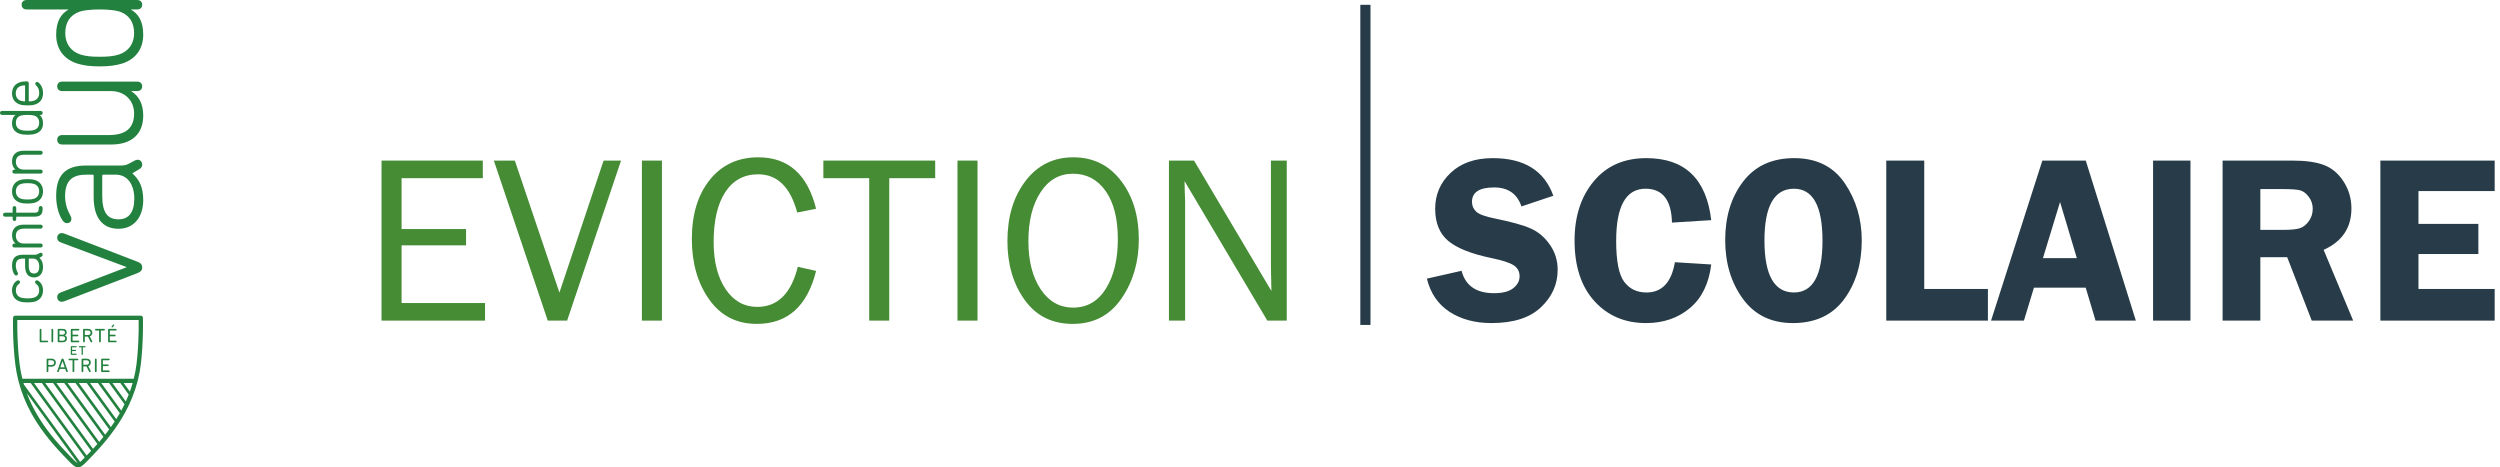
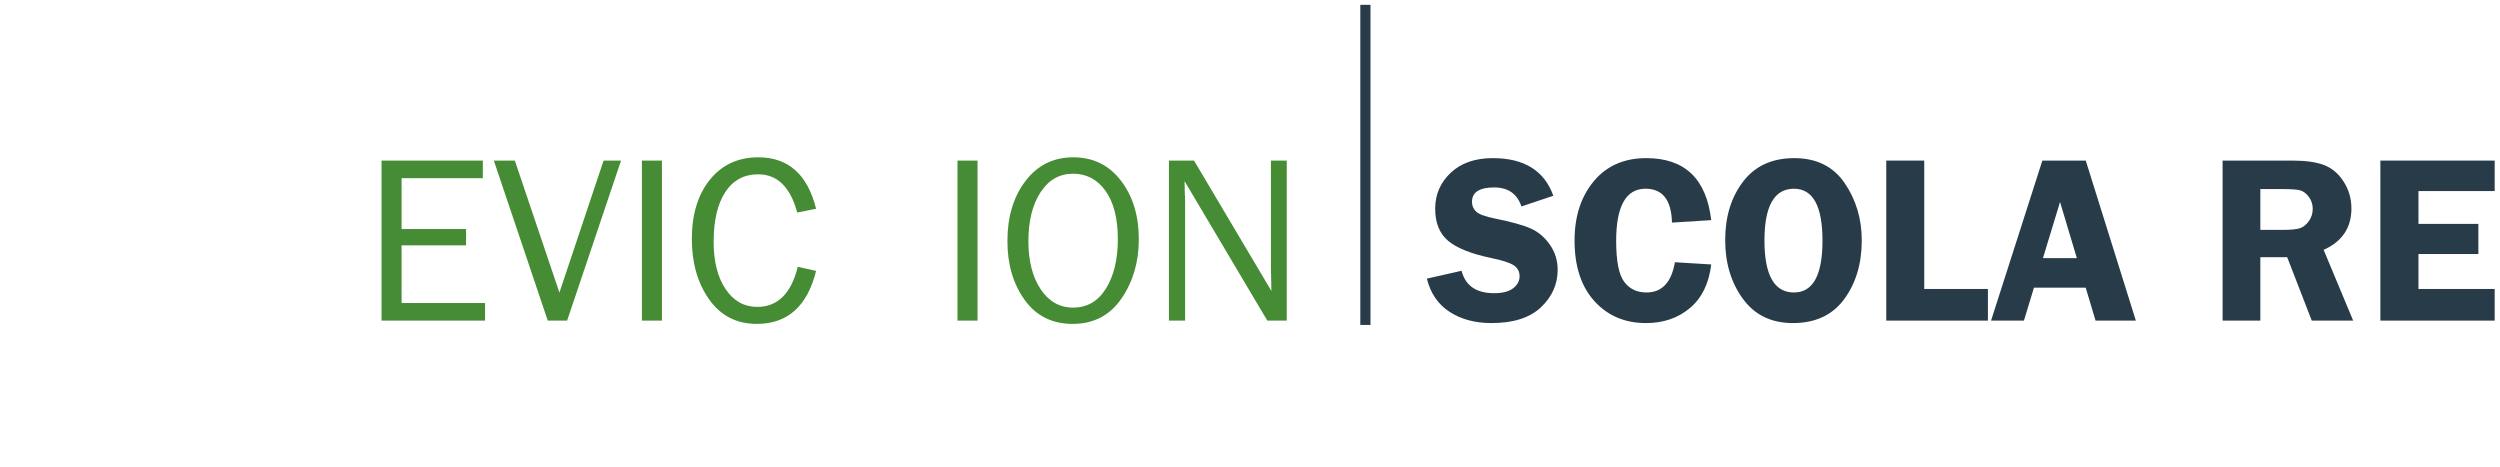
<svg xmlns="http://www.w3.org/2000/svg" width="246" height="46" viewBox="0 0 246 46">
  <g fill="none" fill-rule="evenodd">
    <g transform="translate(37.543 .474)">
      <polygon fill="#468C34" points="10.186 29.344 10.186 31.074 0 31.074 0 15.328 9.966 15.328 9.966 17.059 1.973 17.059 1.973 22.065 8.317 22.065 8.317 23.668 1.973 23.668 1.973 29.344" />
      <polygon fill="#468C34" points="23.567 15.328 18.262 31.074 16.356 31.074 11.051 15.328 13.117 15.328 17.504 28.317 21.85 15.328" />
      <polygon fill="#468C34" points="25.62 31.074 27.592 31.074 27.592 15.328 25.62 15.328" />
      <path fill="#468C34" d="M40.961,25.779 L42.761,26.183 C41.9,29.659 39.954,31.397 36.924,31.397 C34.932,31.397 33.37,30.593 32.235,28.985 C31.101,27.376 30.534,25.398 30.534,23.051 C30.534,20.627 31.126,18.68 32.31,17.21 C33.494,15.74 35.083,15.006 37.075,15.006 C40.028,15.006 41.922,16.693 42.761,20.069 L40.904,20.438 C40.227,17.931 38.947,16.678 37.063,16.678 C35.671,16.678 34.593,17.26 33.827,18.425 C33.062,19.59 32.68,21.227 32.68,23.334 C32.68,25.264 33.071,26.812 33.857,27.977 C34.64,29.141 35.678,29.724 36.971,29.724 C38.977,29.724 40.307,28.409 40.961,25.779" />
-       <polygon fill="#468C34" points="49.959 31.074 47.987 31.074 47.987 17.058 43.476 17.058 43.476 15.328 54.48 15.328 54.48 17.058 49.959 17.058" />
      <polygon fill="#468C34" points="56.673 31.074 58.645 31.074 58.645 15.328 56.673 15.328" />
      <path fill="#468C34" d="M68.058 29.793C69.434 29.793 70.511 29.167 71.287 27.912 72.064 26.657 72.452 25.04 72.452 23.062 72.452 21.03 72.051 19.449 71.247 18.318 70.443 17.186 69.377 16.62 68.046 16.62 66.699 16.62 65.631 17.232 64.84 18.456 64.046 19.68 63.651 21.28 63.651 23.259 63.651 25.191 64.05 26.763 64.85 27.975 65.651 29.187 66.72 29.793 68.058 29.793M68.011 31.397C65.989 31.397 64.413 30.611 63.282 29.037 62.152 27.463 61.587 25.534 61.587 23.247 61.587 20.861 62.179 18.892 63.363 17.337 64.547 15.782 66.116 15.005 68.069 15.005 70.015 15.005 71.576 15.769 72.752 17.297 73.929 18.825 74.517 20.75 74.517 23.074 74.517 25.306 73.947 27.251 72.804 28.909 71.663 30.568 70.064 31.397 68.011 31.397M89.074 31.074 87.16 31.074 79.016 17.347 79.039 18.385C79.062 18.778 79.074 19.108 79.074 19.378L79.074 31.074 77.482 31.074 77.482 15.328 79.95 15.328 87.564 28.16 87.541 27.064C87.525 26.634 87.517 26.254 87.517 25.923L87.517 15.328 89.074 15.328 89.074 31.074Z" />
      <path fill="#273C48" d="M115.306 18.789 112.167 19.839C111.746 18.592 110.853 17.97 109.486 17.97 108.029 17.97 107.3 18.442 107.3 19.389 107.3 19.765 107.436 20.084 107.709 20.346 107.982 20.608 108.598 20.835 109.558 21.027 111.162 21.351 112.337 21.678 113.082 22.01 113.827 22.339 114.455 22.872 114.966 23.607 115.477 24.341 115.732 25.162 115.732 26.069 115.732 27.491 115.185 28.721 114.09 29.759 112.995 30.797 111.372 31.316 109.221 31.316 107.607 31.316 106.234 30.949 105.101 30.215 103.967 29.48 103.22 28.39 102.86 26.944L106.274 26.172C106.657 27.64 107.725 28.375 109.474 28.375 110.318 28.375 110.948 28.211 111.361 27.884 111.776 27.557 111.984 27.168 111.984 26.713 111.984 26.252 111.796 25.894 111.419 25.64 111.043 25.387 110.317 25.149 109.243 24.925 107.238 24.51 105.809 23.943 104.956 23.224 104.103 22.504 103.678 21.452 103.678 20.068 103.678 18.67 104.187 17.489 105.205 16.528 106.223 15.567 107.604 15.086 109.347 15.086 112.436 15.086 114.422 16.32 115.306 18.789M130.843 21.188 126.979 21.43C126.925 19.208 126.058 18.096 124.378 18.096 122.452 18.096 121.488 19.808 121.488 23.23 121.488 25.207 121.75 26.547 122.274 27.25 122.798 27.953 123.53 28.306 124.47 28.306 125.996 28.306 126.928 27.313 127.267 25.329L130.843 25.549C130.613 27.433 129.911 28.865 128.738 29.845 127.566 30.826 126.129 31.316 124.43 31.316 122.345 31.316 120.652 30.597 119.348 29.158 118.045 27.721 117.393 25.733 117.393 23.195 117.393 20.819 118.024 18.874 119.285 17.359 120.547 15.843 122.269 15.086 124.453 15.086 128.237 15.086 130.367 17.12 130.843 21.188M138.981 18.097C137.048 18.097 136.08 19.796 136.08 23.195 136.08 26.602 137.048 28.306 138.981 28.306 140.854 28.306 141.79 26.605 141.79 23.207 141.79 19.8 140.854 18.097 138.981 18.097M138.877 31.316C136.757 31.316 135.116 30.52 133.956 28.928 132.795 27.336 132.216 25.41 132.216 23.15 132.216 20.85 132.803 18.931 133.979 17.393 135.155 15.855 136.829 15.086 139.004 15.086 141.202 15.086 142.859 15.907 143.977 17.548 145.096 19.191 145.654 21.069 145.654 23.184 145.654 25.468 145.078 27.395 143.926 28.963 142.773 30.531 141.09 31.316 138.877 31.316" />
      <polygon fill="#273C48" points="151.802 27.96 158.067 27.96 158.067 31.074 148.065 31.074 148.065 15.328 151.802 15.328" />
      <path fill="#273C48" d="M163.483,24.926 L166.819,24.926 L165.166,19.4 L163.483,24.926 Z M167.695,15.328 L172.624,31.074 L168.66,31.074 L167.689,27.832 L162.598,27.832 L161.612,31.074 L158.377,31.074 L163.425,15.328 L167.695,15.328 Z" />
-       <polygon fill="#273C48" points="174.32 31.074 177.999 31.074 177.999 15.328 174.32 15.328" />
      <path fill="#273C48" d="M184.874,18.131 L184.874,22.145 L187.135,22.145 C187.873,22.145 188.41,22.093 188.744,21.99 C189.078,21.886 189.376,21.656 189.638,21.298 C189.899,20.94 190.03,20.531 190.03,20.069 C190.03,19.631 189.899,19.239 189.638,18.892 C189.376,18.546 189.091,18.333 188.785,18.252 C188.477,18.171 187.9,18.131 187.054,18.131 L184.874,18.131 Z M184.874,24.833 L184.874,31.074 L181.16,31.074 L181.16,15.328 L188.081,15.328 C189.357,15.328 190.382,15.476 191.155,15.772 C191.928,16.068 192.568,16.612 193.075,17.403 C193.583,18.195 193.837,19.074 193.837,20.043 C193.837,21.934 192.925,23.291 191.103,24.112 L194.009,31.074 L189.933,31.074 L187.516,24.833 L184.874,24.833 Z" />
      <polygon fill="#273C48" points="207.933 18.327 200.435 18.327 200.435 21.557 206.329 21.557 206.329 24.522 200.435 24.522 200.435 27.96 207.933 27.96 207.933 31.074 196.686 31.074 196.686 15.328 207.933 15.328" />
      <line x1="96.813" x2="96.813" y1="31.499" stroke="#273C48" />
    </g>
-     <path fill="#238140" d="M4.234,28.566 C4.234,29.109 3.955,29.51 3.467,29.667 C3.276,29.728 3.029,29.758 2.712,29.758 C2.395,29.758 2.139,29.727 1.951,29.667 C1.463,29.51 1.183,29.109 1.183,28.566 C1.183,28.149 1.369,27.792 1.68,27.612 C1.713,27.592 1.748,27.584 1.793,27.584 C1.892,27.584 1.97,27.661 1.97,27.761 C1.97,27.823 1.943,27.877 1.89,27.92 L1.865,27.938 C1.658,28.086 1.562,28.285 1.562,28.566 C1.562,28.931 1.739,29.179 2.073,29.285 C2.236,29.339 2.421,29.361 2.712,29.361 C2.998,29.361 3.181,29.339 3.344,29.285 C3.679,29.179 3.855,28.931 3.855,28.566 C3.855,28.304 3.772,28.112 3.592,27.968 L3.552,27.938 C3.483,27.893 3.447,27.833 3.447,27.761 C3.447,27.661 3.525,27.584 3.625,27.584 C3.67,27.584 3.705,27.592 3.738,27.612 C4.048,27.792 4.234,28.149 4.234,28.566 Z M2.829,26.134 C2.829,26.678 2.986,26.911 3.354,26.911 C3.773,26.911 3.862,26.544 3.862,26.236 C3.862,25.748 3.63,25.446 3.258,25.446 L2.832,25.446 L2.829,26.134 Z M4.234,26.29 C4.234,26.904 3.889,27.302 3.354,27.302 C2.783,27.302 2.468,26.904 2.468,26.182 L2.468,25.449 L2.261,25.446 C1.76,25.446 1.556,25.652 1.556,26.158 C1.556,26.39 1.633,26.615 1.712,26.76 L1.731,26.795 C1.757,26.834 1.772,26.882 1.772,26.926 C1.772,27.034 1.697,27.11 1.589,27.11 C1.531,27.11 1.474,27.081 1.432,27.032 C1.276,26.827 1.183,26.493 1.183,26.139 C1.183,25.408 1.518,25.067 2.237,25.067 L3.396,25.067 C3.557,25.067 3.611,25.049 3.688,25.011 L3.903,24.897 C3.93,24.884 3.971,24.869 4.009,24.869 C4.121,24.869 4.198,24.952 4.198,25.071 C4.198,25.149 4.161,25.208 4.08,25.255 L3.882,25.375 C4.114,25.594 4.221,25.851 4.233,26.219 L4.234,26.29 Z M4.198,22.302 C4.198,22.422 4.119,22.497 3.991,22.497 L2.388,22.497 C1.832,22.497 1.562,22.731 1.562,23.215 C1.562,23.655 1.876,23.962 2.327,23.962 L3.991,23.962 C4.119,23.962 4.198,24.037 4.198,24.158 C4.198,24.278 4.119,24.353 3.991,24.353 L1.427,24.353 C1.299,24.353 1.219,24.278 1.219,24.158 C1.219,24.037 1.299,23.962 1.427,23.962 L1.529,23.962 C1.302,23.783 1.183,23.502 1.183,23.143 C1.183,22.494 1.604,22.106 2.309,22.106 L3.991,22.106 C4.119,22.106 4.198,22.181 4.198,22.302 Z M4.192,20.476 L4.192,20.554 C4.192,21.105 3.968,21.32 3.391,21.32 L1.601,21.32 L1.598,21.557 C1.598,21.672 1.528,21.746 1.42,21.746 C1.313,21.746 1.243,21.672 1.243,21.557 L1.243,21.323 L0.508,21.32 C0.38,21.32 0.3,21.245 0.3,21.125 C0.3,21.004 0.38,20.929 0.508,20.929 L1.24,20.929 L1.243,20.47 C1.243,20.355 1.313,20.281 1.42,20.281 C1.528,20.281 1.598,20.355 1.598,20.47 L1.598,20.927 L3.379,20.929 C3.724,20.929 3.814,20.836 3.814,20.476 C3.814,20.356 3.89,20.275 4.003,20.275 C4.116,20.275 4.192,20.356 4.192,20.476 Z M1.562,18.831 C1.562,19.183 1.748,19.448 2.073,19.556 C2.238,19.611 2.416,19.632 2.706,19.632 C3,19.632 3.179,19.611 3.344,19.556 C3.669,19.448 3.855,19.183 3.855,18.831 C3.855,18.469 3.674,18.209 3.344,18.099 C3.178,18.044 3,18.023 2.706,18.023 C2.417,18.023 2.239,18.044 2.073,18.099 C1.743,18.209 1.562,18.469 1.562,18.831 Z M4.234,18.831 C4.234,19.37 3.955,19.771 3.467,19.931 C3.245,20.001 3.024,20.029 2.706,20.029 C2.391,20.029 2.173,20.001 1.951,19.931 C1.463,19.771 1.183,19.37 1.183,18.831 C1.183,18.288 1.463,17.885 1.951,17.724 C2.174,17.655 2.393,17.626 2.706,17.626 C3.024,17.626 3.244,17.655 3.466,17.724 C3.955,17.885 4.234,18.288 4.234,18.831 Z M4.198,15.029 C4.198,15.15 4.119,15.225 3.991,15.225 L2.388,15.225 C1.832,15.225 1.562,15.46 1.562,15.942 C1.562,16.382 1.876,16.69 2.327,16.69 L3.991,16.69 C4.119,16.69 4.198,16.765 4.198,16.885 C4.198,17.006 4.119,17.081 3.991,17.081 L1.427,17.081 C1.299,17.081 1.219,17.006 1.219,16.885 C1.219,16.765 1.299,16.69 1.427,16.69 L1.529,16.69 C1.302,16.511 1.183,16.229 1.183,15.87 C1.183,15.221 1.604,14.834 2.309,14.834 L3.991,14.834 C4.119,14.834 4.198,14.909 4.198,15.029 Z M1.562,12.085 C1.562,12.431 1.737,12.68 2.056,12.786 C2.211,12.837 2.377,12.859 2.634,12.862 L2.706,12.863 C3.012,12.863 3.19,12.842 3.362,12.786 C3.681,12.68 3.855,12.431 3.855,12.085 C3.855,11.728 3.691,11.483 3.38,11.378 C3.23,11.332 2.996,11.307 2.706,11.307 C2.423,11.307 2.185,11.333 2.037,11.378 C1.726,11.483 1.562,11.728 1.562,12.085 Z M4.234,12.139 C4.234,12.637 3.975,12.998 3.503,13.156 C3.26,13.23 3.036,13.259 2.706,13.259 C2.384,13.259 2.155,13.229 1.915,13.156 C1.443,12.998 1.183,12.637 1.183,12.139 C1.183,11.752 1.298,11.479 1.533,11.307 L0.208,11.307 C0.079,11.307 -3.55271368e-15,11.233 -3.55271368e-15,11.112 C-3.55271368e-15,10.992 0.079,10.917 0.208,10.917 L3.991,10.917 C4.119,10.917 4.198,10.992 4.198,11.112 C4.198,11.233 4.119,11.307 3.991,11.307 L3.884,11.307 C4.12,11.479 4.234,11.752 4.234,12.139 Z M1.55,9.191 C1.55,9.555 1.733,9.815 2.067,9.922 C2.181,9.958 2.304,9.974 2.465,9.974 L2.468,8.404 C2.304,8.401 2.181,8.418 2.067,8.454 C1.733,8.561 1.55,8.823 1.55,9.191 Z M4.235,9.154 C4.235,9.724 3.967,10.113 3.461,10.279 C3.262,10.345 3.051,10.371 2.706,10.371 C2.367,10.371 2.156,10.345 1.951,10.279 C1.463,10.121 1.183,9.724 1.183,9.191 C1.183,8.654 1.463,8.255 1.951,8.096 C2.139,8.034 2.36,8.004 2.646,8.004 C2.754,8.004 2.829,8.08 2.829,8.188 L2.829,9.972 C3.072,9.974 3.186,9.961 3.32,9.916 C3.67,9.799 3.856,9.53 3.856,9.137 C3.856,8.824 3.762,8.6 3.541,8.386 C3.495,8.339 3.471,8.29 3.471,8.242 C3.471,8.141 3.545,8.064 3.643,8.064 C3.692,8.064 3.735,8.079 3.771,8.108 C4.07,8.344 4.235,8.716 4.235,9.154 Z M13.421,26.917 L6.336,29.641 C6.233,29.676 6.163,29.693 6.078,29.693 C5.853,29.693 5.629,29.538 5.629,29.228 C5.629,28.987 5.784,28.849 5.974,28.779 L12.456,26.297 L12.456,26.28 L5.974,23.849 C5.784,23.78 5.629,23.642 5.629,23.401 C5.629,23.091 5.853,22.936 6.078,22.936 C6.163,22.936 6.233,22.952 6.336,22.987 L13.421,25.711 C13.852,25.866 13.99,26.021 13.99,26.315 C13.99,26.607 13.852,26.763 13.421,26.917 Z M11.387,17.185 L10.163,17.185 C10.094,17.185 10.06,17.219 10.06,17.288 L10.06,19.253 C10.06,20.891 10.56,21.581 11.663,21.581 C12.68,21.581 13.214,20.874 13.214,19.546 C13.214,18.133 12.525,17.185 11.387,17.185 Z M13.542,15.719 C13.801,15.719 13.99,15.909 13.99,16.202 C13.99,16.379 13.915,16.511 13.737,16.626 L13.042,17.046 L13.042,17.081 C13.714,17.685 14.094,18.409 14.094,19.702 C14.094,21.287 13.232,22.511 11.663,22.511 C10.043,22.511 9.215,21.374 9.215,19.391 L9.215,17.288 C9.215,17.219 9.181,17.185 9.112,17.185 L8.525,17.185 C7.163,17.185 6.405,17.702 6.405,19.322 C6.405,20.029 6.646,20.736 6.922,21.201 C6.991,21.305 7.025,21.426 7.025,21.529 C7.025,21.788 6.853,21.959 6.594,21.959 C6.457,21.959 6.319,21.891 6.215,21.77 C5.836,21.27 5.526,20.391 5.526,19.271 C5.526,17.236 6.439,16.288 8.456,16.288 L11.784,16.288 C12.249,16.288 12.422,16.236 12.663,16.116 L13.283,15.788 C13.352,15.754 13.456,15.719 13.542,15.719 Z M13.49,8.962 L12.921,8.962 L12.921,8.98 C13.663,9.445 14.094,10.221 14.094,11.376 C14.094,13.186 12.956,14.22 10.956,14.22 L6.129,14.22 C5.802,14.22 5.629,14.031 5.629,13.755 C5.629,13.479 5.802,13.289 6.129,13.289 L10.732,13.289 C12.37,13.289 13.197,12.6 13.197,11.169 C13.197,9.927 12.318,8.962 10.905,8.962 L6.129,8.962 C5.802,8.962 5.629,8.773 5.629,8.497 C5.629,8.221 5.802,8.031 6.129,8.031 L13.49,8.031 C13.818,8.031 13.99,8.221 13.99,8.497 C13.99,8.773 13.818,8.962 13.49,8.962 Z M11.766,1.138 C11.318,1 10.629,0.931 9.801,0.931 C8.991,0.931 8.301,1 7.853,1.138 C6.888,1.465 6.422,2.224 6.422,3.258 C6.422,4.31 6.974,5.051 7.905,5.361 C8.439,5.534 8.991,5.585 9.801,5.585 C10.629,5.585 11.18,5.534 11.714,5.361 C12.646,5.051 13.197,4.31 13.197,3.258 C13.197,2.224 12.732,1.465 11.766,1.138 Z M13.49,0.931 L12.887,0.931 L12.887,0.948 C13.594,1.344 14.094,2.068 14.094,3.413 C14.094,4.81 13.352,5.809 12.06,6.241 C11.387,6.447 10.749,6.533 9.801,6.533 C8.87,6.533 8.232,6.447 7.56,6.241 C6.267,5.809 5.526,4.81 5.526,3.413 C5.526,2.068 6.026,1.344 6.732,0.948 L6.732,0.931 L2.63,0.931 C2.302,0.931 2.13,0.741 2.13,0.465 C2.13,0.189 2.302,0 2.63,0 L13.49,0 C13.818,0 13.99,0.189 13.99,0.465 C13.99,0.741 13.818,0.931 13.49,0.931 Z M13.852,31.064 C13.958,31.064 14.046,31.142 14.062,31.244 L14.064,31.278 C14.065,31.319 14.07,31.517 14.07,31.825 L14.07,31.99 C14.07,32.201 14.068,32.452 14.062,32.731 C14.036,33.895 13.965,34.96 13.851,35.897 C13.794,36.346 13.708,36.805 13.598,37.266 L13.602,37.266 L13.533,37.531 C13.256,38.591 12.838,39.633 12.291,40.628 C11.535,42.005 10.513,43.359 9.165,44.768 L8.88,45.063 L8.615,45.339 C8.509,45.448 8.413,45.545 8.325,45.627 C8.076,45.863 7.9,45.973 7.729,45.995 L7.681,46 L7.667,45.999 C7.485,45.987 7.295,45.876 7.03,45.628 C6.918,45.524 6.793,45.396 6.653,45.25 L6.196,44.768 C4.848,43.368 3.823,42.013 3.064,40.628 C2.52,39.634 2.104,38.593 1.829,37.531 L1.76,37.266 L1.764,37.266 C1.653,36.802 1.569,36.351 1.513,35.897 C1.36,34.718 1.307,33.525 1.288,32.732 L1.282,32.404 C1.28,32.265 1.279,32.136 1.278,32.019 L1.279,31.62 C1.28,31.4 1.284,31.273 1.284,31.27 C1.287,31.155 1.381,31.064 1.495,31.064 L13.852,31.064 Z M2.637,38.684 C2.858,39.276 3.125,39.858 3.435,40.425 C4.149,41.727 5.105,43.004 6.356,44.323 L6.585,44.563 L6.996,44.996 C7.096,45.1 7.187,45.193 7.27,45.272 L7.319,45.318 C7.474,45.463 7.57,45.528 7.63,45.557 L2.637,38.684 Z M3.017,37.689 L2.31,37.689 C2.325,37.743 2.342,37.796 2.358,37.849 L7.883,45.454 C7.926,45.419 7.976,45.376 8.035,45.32 C8.125,45.235 8.227,45.131 8.34,45.015 L3.017,37.689 Z M4.12,37.689 L3.344,37.689 L8.526,44.821 L8.789,44.548 C8.813,44.523 8.837,44.499 8.861,44.474 L8.968,44.362 L4.12,37.689 Z M5.223,37.689 L4.447,37.689 L9.152,44.165 C9.299,44.006 9.443,43.847 9.582,43.689 L5.223,37.689 Z M6.325,37.689 L5.55,37.689 L9.76,43.484 C9.903,43.319 10.042,43.153 10.176,42.988 L6.325,37.689 Z M7.428,37.689 L6.652,37.689 L10.347,42.774 C10.484,42.6 10.617,42.427 10.744,42.253 L7.428,37.689 Z M8.531,37.689 L7.755,37.689 L10.908,42.028 C11.038,41.845 11.164,41.662 11.284,41.479 L8.531,37.689 Z M9.634,37.689 L8.858,37.689 L11.438,41.24 C11.561,41.046 11.678,40.851 11.79,40.657 L9.634,37.689 Z M10.736,37.689 L9.961,37.689 L11.932,40.402 C12.045,40.196 12.152,39.987 12.254,39.777 L10.736,37.689 Z M11.839,37.689 L11.063,37.689 L12.382,39.503 C12.483,39.28 12.578,39.054 12.666,38.828 L11.839,37.689 Z M13.051,37.689 L12.166,37.689 L12.778,38.53 C12.878,38.252 12.971,37.971 13.051,37.689 Z M13.645,31.487 L1.703,31.487 L1.701,31.733 L1.701,31.988 L1.702,32.177 C1.703,32.276 1.705,32.381 1.707,32.492 L1.716,32.917 C1.738,33.693 1.794,34.775 1.933,35.844 C1.991,36.315 2.078,36.782 2.198,37.266 L13.164,37.266 C13.283,36.787 13.372,36.31 13.431,35.845 C13.543,34.922 13.614,33.872 13.639,32.722 L13.645,32.29 C13.649,31.94 13.647,31.662 13.645,31.487 Z M5.071,35.291 C5.335,35.291 5.494,35.45 5.494,35.685 C5.494,35.919 5.335,36.079 5.071,36.079 L4.771,36.079 C4.763,36.079 4.759,36.082 4.759,36.09 L4.759,36.526 C4.759,36.585 4.724,36.62 4.674,36.62 C4.622,36.62 4.587,36.585 4.587,36.526 L4.587,35.368 C4.587,35.322 4.616,35.291 4.664,35.291 L5.071,35.291 Z M8.516,35.291 C8.772,35.291 8.933,35.44 8.933,35.671 C8.933,35.848 8.84,35.976 8.683,36.026 L8.919,36.492 C8.927,36.507 8.931,36.521 8.931,36.538 C8.931,36.581 8.9,36.62 8.847,36.62 C8.813,36.62 8.785,36.602 8.764,36.565 L8.504,36.051 L8.209,36.051 C8.202,36.051 8.198,36.055 8.198,36.063 L8.198,36.527 C8.198,36.585 8.163,36.62 8.112,36.62 C8.06,36.62 8.025,36.585 8.025,36.527 L8.025,35.369 C8.025,35.322 8.054,35.291 8.103,35.291 L8.516,35.291 Z M6.152,35.281 C6.21,35.281 6.247,35.316 6.268,35.378 L6.668,36.501 C6.672,36.513 6.675,36.527 6.675,36.54 C6.675,36.589 6.639,36.62 6.594,36.62 C6.555,36.62 6.524,36.598 6.511,36.558 L6.421,36.304 L5.88,36.304 L5.791,36.558 C5.777,36.598 5.746,36.62 5.708,36.62 C5.663,36.62 5.626,36.589 5.626,36.54 C5.626,36.527 5.63,36.513 5.634,36.501 L6.039,35.378 C6.061,35.316 6.094,35.281 6.152,35.281 Z M7.628,35.291 C7.68,35.291 7.713,35.326 7.713,35.372 C7.713,35.417 7.68,35.452 7.628,35.452 L7.323,35.452 C7.315,35.452 7.311,35.456 7.311,35.463 L7.311,36.527 C7.311,36.585 7.277,36.62 7.226,36.62 C7.174,36.62 7.139,36.585 7.139,36.527 L7.139,35.463 C7.139,35.456 7.135,35.452 7.127,35.452 L6.823,35.452 C6.77,35.452 6.737,35.417 6.737,35.372 C6.737,35.326 6.77,35.291 6.823,35.291 L7.628,35.291 Z M9.425,35.281 C9.476,35.281 9.511,35.316 9.511,35.374 L9.511,36.527 C9.511,36.585 9.476,36.62 9.425,36.62 C9.373,36.62 9.338,36.585 9.338,36.527 L9.338,35.374 C9.338,35.316 9.373,35.281 9.425,35.281 Z M10.709,35.291 C10.762,35.291 10.795,35.326 10.795,35.371 C10.795,35.417 10.762,35.452 10.709,35.452 L10.137,35.452 C10.129,35.452 10.125,35.456 10.125,35.463 L10.125,35.852 C10.125,35.86 10.129,35.863 10.137,35.863 L10.614,35.863 C10.666,35.863 10.7,35.898 10.7,35.943 C10.7,35.989 10.666,36.024 10.614,36.024 L10.137,36.024 C10.129,36.024 10.125,36.028 10.125,36.036 L10.125,36.437 C10.125,36.445 10.129,36.449 10.137,36.449 L10.709,36.449 C10.762,36.449 10.795,36.484 10.795,36.529 C10.795,36.575 10.762,36.61 10.709,36.61 L10.03,36.61 C9.982,36.61 9.953,36.579 9.953,36.532 L9.953,35.368 C9.953,35.322 9.982,35.291 10.03,35.291 L10.709,35.291 Z M6.156,35.545 L6.15,35.545 L5.936,36.144 L6.365,36.144 L6.156,35.545 Z M5.066,35.452 L4.771,35.452 C4.763,35.452 4.759,35.456 4.759,35.464 L4.759,35.906 C4.759,35.914 4.763,35.917 4.771,35.917 L5.066,35.917 C5.229,35.917 5.324,35.828 5.324,35.685 C5.324,35.541 5.229,35.452 5.066,35.452 Z M8.518,35.452 L8.209,35.452 C8.202,35.452 8.198,35.456 8.198,35.464 L8.198,35.879 C8.198,35.887 8.202,35.89 8.209,35.89 L8.518,35.89 C8.671,35.89 8.762,35.809 8.762,35.671 C8.762,35.534 8.671,35.452 8.518,35.452 Z M8.37,34.059 C8.405,34.059 8.433,34.088 8.433,34.12 C8.433,34.15 8.405,34.179 8.37,34.179 L8.162,34.179 C8.157,34.179 8.154,34.181 8.154,34.187 L8.154,34.856 C8.154,34.896 8.125,34.925 8.091,34.925 C8.055,34.925 8.026,34.896 8.026,34.856 L8.026,34.187 C8.026,34.181 8.024,34.179 8.019,34.179 L7.811,34.179 C7.775,34.179 7.748,34.15 7.748,34.12 C7.748,34.088 7.775,34.059 7.811,34.059 L8.37,34.059 Z M7.492,34.059 C7.527,34.059 7.55,34.088 7.55,34.118 C7.55,34.15 7.527,34.179 7.492,34.179 L7.102,34.179 C7.096,34.179 7.094,34.182 7.094,34.187 L7.094,34.416 C7.094,34.421 7.096,34.424 7.102,34.424 L7.427,34.424 C7.463,34.424 7.485,34.453 7.485,34.483 C7.485,34.515 7.463,34.544 7.427,34.544 L7.102,34.544 C7.096,34.544 7.094,34.546 7.094,34.552 L7.094,34.79 C7.094,34.796 7.096,34.798 7.102,34.798 L7.492,34.798 C7.527,34.798 7.55,34.827 7.55,34.858 C7.55,34.89 7.527,34.918 7.492,34.918 L7.019,34.918 C6.986,34.918 6.966,34.897 6.966,34.865 L6.966,34.112 C6.966,34.08 6.986,34.059 7.019,34.059 L7.492,34.059 Z M5.151,32.352 C5.201,32.352 5.236,32.387 5.236,32.445 L5.236,33.598 C5.236,33.656 5.201,33.691 5.151,33.691 C5.099,33.691 5.064,33.656 5.064,33.598 L5.064,32.445 C5.064,32.387 5.099,32.352 5.151,32.352 Z M8.665,32.362 C8.921,32.362 9.082,32.511 9.082,32.742 C9.082,32.919 8.989,33.047 8.832,33.097 L9.069,33.562 C9.076,33.578 9.08,33.592 9.08,33.609 C9.08,33.652 9.049,33.691 8.997,33.691 C8.962,33.691 8.935,33.673 8.914,33.636 L8.654,33.122 L8.359,33.122 C8.351,33.122 8.347,33.126 8.347,33.134 L8.347,33.598 C8.347,33.656 8.312,33.691 8.262,33.691 C8.209,33.691 8.175,33.656 8.175,33.598 L8.175,32.44 C8.175,32.393 8.203,32.362 8.252,32.362 L8.665,32.362 Z M10.238,32.362 C10.29,32.362 10.323,32.397 10.323,32.443 C10.323,32.488 10.29,32.523 10.238,32.523 L9.934,32.523 C9.926,32.523 9.922,32.527 9.922,32.534 L9.922,33.598 C9.922,33.656 9.887,33.69 9.837,33.69 C9.784,33.69 9.749,33.656 9.749,33.598 L9.749,32.534 C9.749,32.527 9.746,32.523 9.738,32.523 L9.433,32.523 C9.381,32.523 9.348,32.488 9.348,32.443 C9.348,32.397 9.381,32.362 9.433,32.362 L10.238,32.362 Z M6.165,32.362 C6.429,32.362 6.563,32.498 6.563,32.707 C6.563,32.861 6.493,32.956 6.385,32.996 L6.385,33 C6.48,33.025 6.586,33.132 6.586,33.305 C6.586,33.553 6.427,33.681 6.16,33.681 L5.756,33.681 C5.708,33.681 5.678,33.652 5.678,33.604 L5.678,32.44 C5.678,32.393 5.708,32.362 5.756,32.362 L6.165,32.362 Z M11.392,32.362 C11.444,32.362 11.477,32.397 11.477,32.441 C11.477,32.488 11.444,32.523 11.392,32.523 L10.82,32.523 C10.812,32.523 10.808,32.527 10.808,32.535 L10.808,32.922 C10.808,32.93 10.812,32.934 10.82,32.934 L11.297,32.934 C11.349,32.934 11.382,32.969 11.382,33.014 C11.382,33.06 11.349,33.095 11.297,33.095 L10.82,33.095 C10.812,33.095 10.808,33.099 10.808,33.107 L10.808,33.508 C10.808,33.516 10.812,33.52 10.82,33.52 L11.392,33.52 C11.444,33.52 11.477,33.555 11.477,33.599 C11.477,33.646 11.444,33.681 11.392,33.681 L10.713,33.681 C10.664,33.681 10.636,33.65 10.636,33.604 L10.636,32.44 C10.636,32.393 10.664,32.362 10.713,32.362 L11.392,32.362 Z M3.989,32.352 C4.04,32.352 4.077,32.387 4.077,32.445 L4.077,33.508 C4.077,33.516 4.081,33.52 4.088,33.52 L4.66,33.52 C4.713,33.52 4.746,33.555 4.746,33.599 C4.746,33.646 4.713,33.681 4.66,33.681 L3.987,33.681 C3.935,33.681 3.904,33.648 3.904,33.596 L3.904,32.445 C3.904,32.387 3.939,32.352 3.989,32.352 Z M7.723,32.362 C7.775,32.362 7.808,32.397 7.808,32.442 C7.808,32.488 7.775,32.523 7.723,32.523 L7.151,32.523 C7.143,32.523 7.139,32.527 7.139,32.534 L7.139,32.923 C7.139,32.93 7.143,32.934 7.151,32.934 L7.628,32.934 C7.68,32.934 7.713,32.969 7.713,33.014 C7.713,33.06 7.68,33.095 7.628,33.095 L7.151,33.095 C7.143,33.095 7.139,33.099 7.139,33.107 L7.139,33.508 C7.139,33.516 7.143,33.52 7.151,33.52 L7.723,33.52 C7.775,33.52 7.808,33.555 7.808,33.6 C7.808,33.646 7.775,33.681 7.723,33.681 L7.044,33.681 C6.995,33.681 6.966,33.65 6.966,33.603 L6.966,32.44 C6.966,32.393 6.995,32.362 7.044,32.362 L7.723,32.362 Z M6.171,33.089 L5.863,33.089 C5.855,33.089 5.851,33.093 5.851,33.101 L5.851,33.512 C5.851,33.52 5.855,33.524 5.863,33.524 L6.171,33.524 C6.328,33.524 6.414,33.439 6.414,33.306 C6.414,33.176 6.328,33.089 6.171,33.089 Z M8.667,32.523 L8.359,32.523 C8.351,32.523 8.347,32.527 8.347,32.534 L8.347,32.95 C8.347,32.958 8.351,32.961 8.359,32.961 L8.667,32.961 C8.82,32.961 8.911,32.88 8.911,32.742 C8.911,32.604 8.82,32.523 8.667,32.523 Z M6.162,32.519 L5.863,32.519 C5.855,32.519 5.851,32.523 5.851,32.531 L5.851,32.921 C5.851,32.928 5.855,32.932 5.863,32.932 L6.162,32.932 C6.307,32.932 6.392,32.849 6.392,32.726 C6.392,32.601 6.307,32.519 6.162,32.519 Z M11.177,31.929 C11.214,31.929 11.243,31.956 11.243,31.993 C11.243,32.013 11.235,32.03 11.223,32.044 L11.089,32.191 C11.072,32.211 11.054,32.22 11.031,32.22 C10.998,32.22 10.969,32.193 10.969,32.158 C10.969,32.139 10.977,32.122 10.99,32.106 L11.124,31.955 C11.138,31.939 11.153,31.929 11.177,31.929 Z" />
  </g>
</svg>